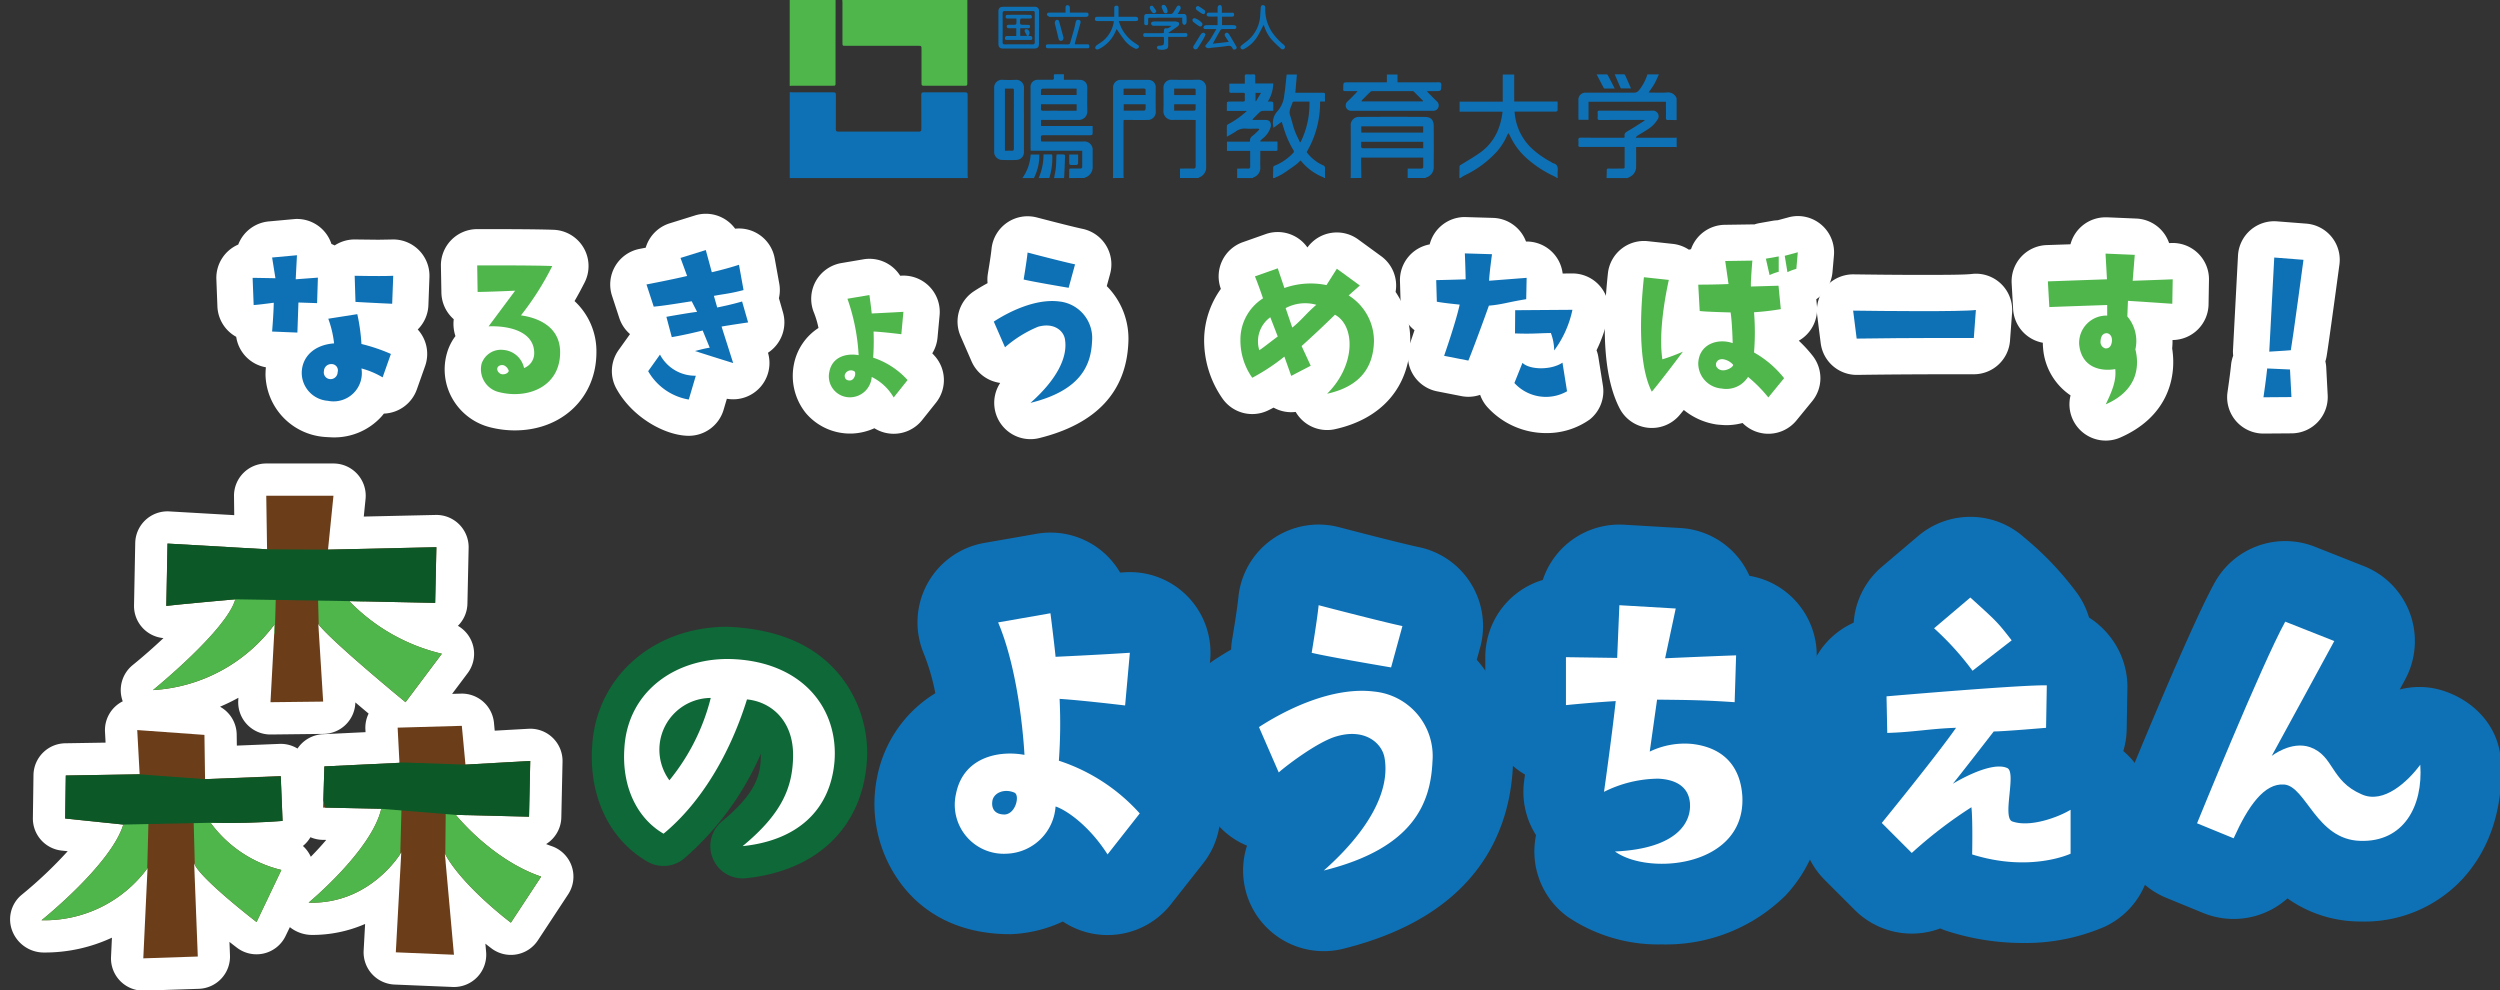
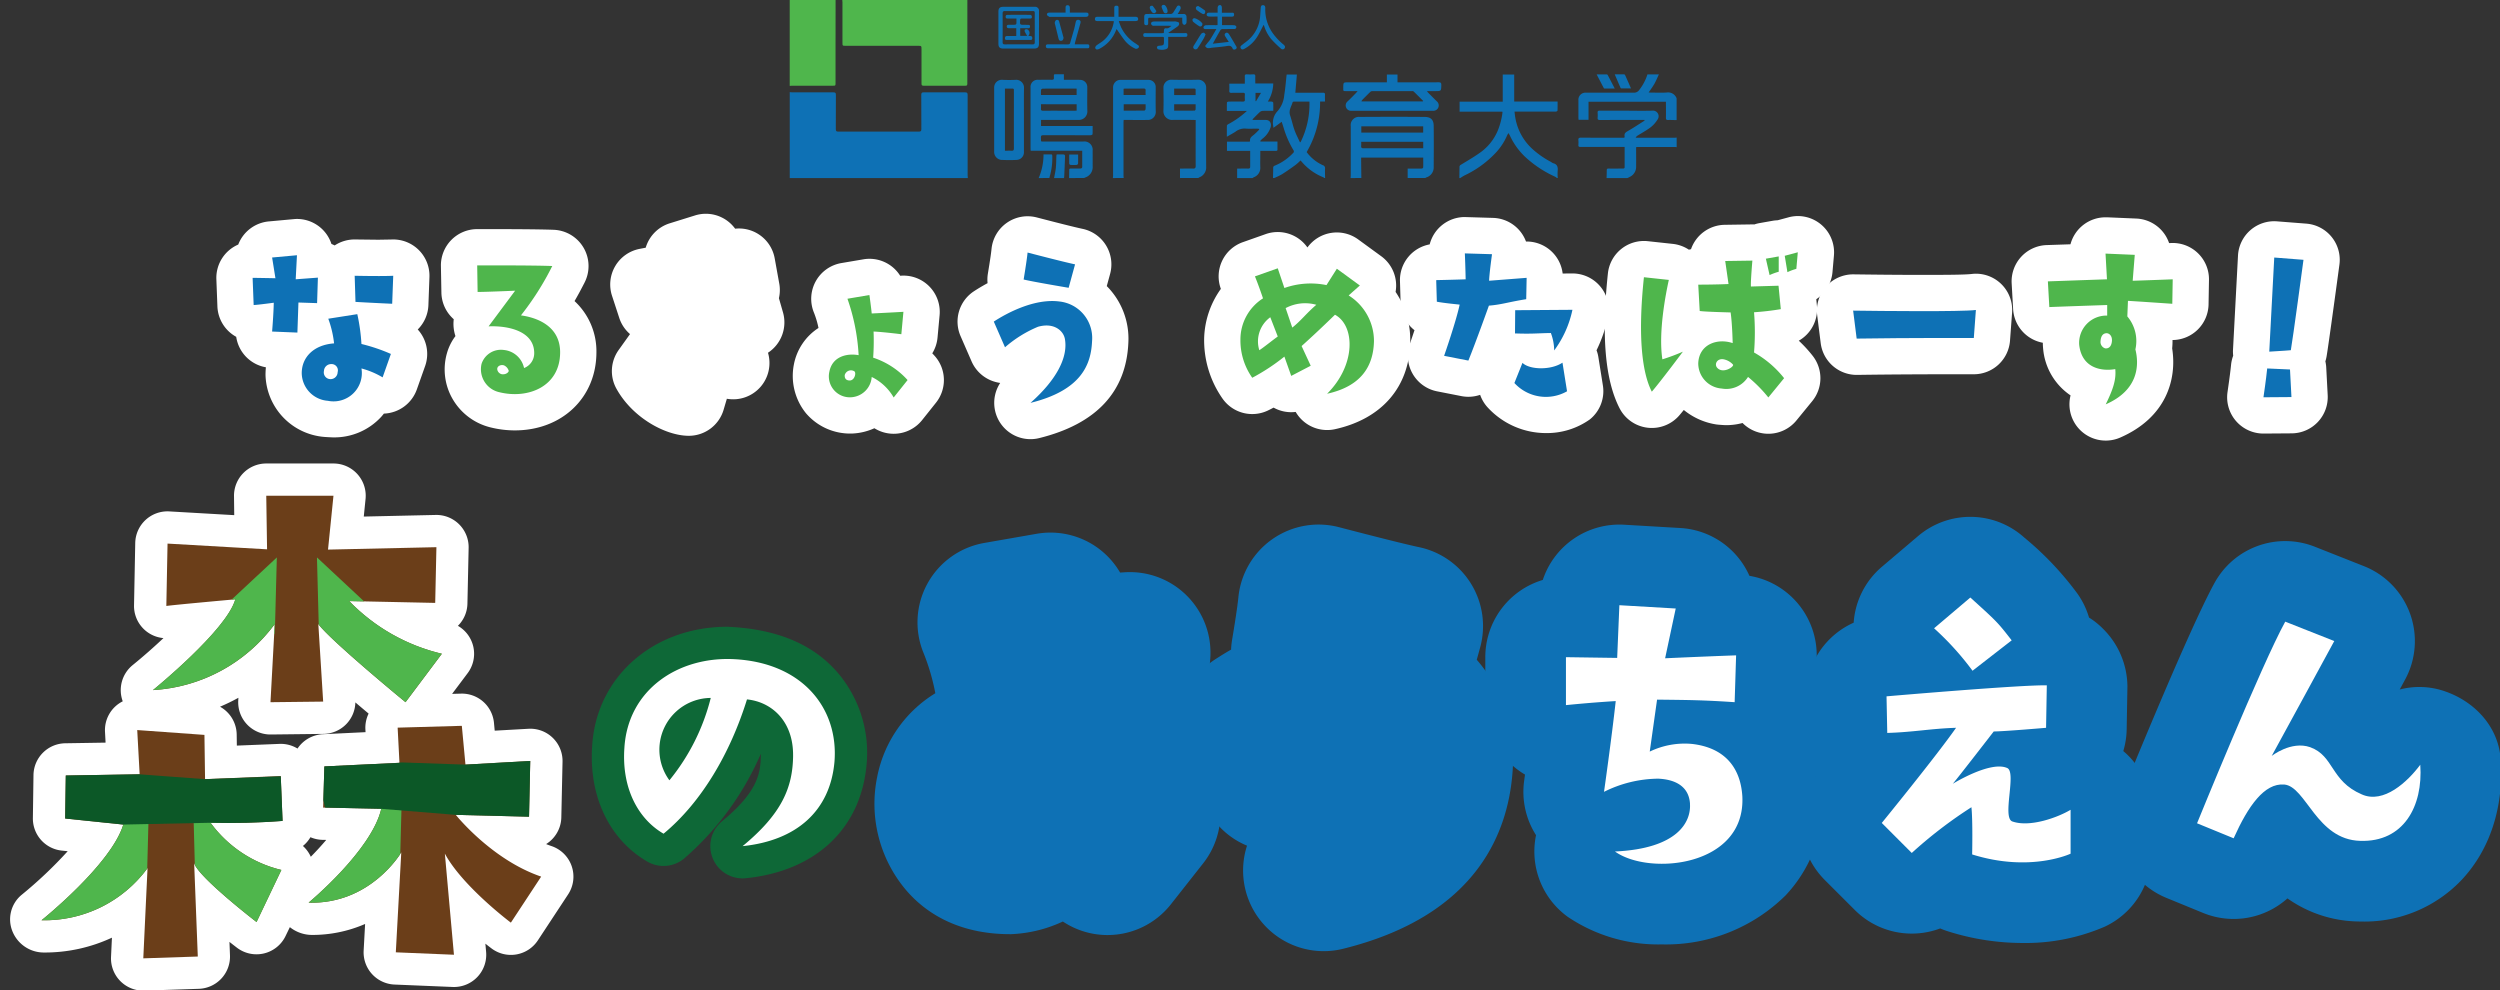
<svg xmlns="http://www.w3.org/2000/svg" id="グループ_231" data-name="グループ 231" width="310.065" height="122.808" viewBox="0 0 310.065 122.808">
  <rect x="0" y="0" width="310.065" height="122.808" fill="#333333" stroke="none" />
  <defs>
    <clipPath id="clip-path">
      <rect id="長方形_103" data-name="長方形 103" width="310.065" height="122.808" fill="none" />
    </clipPath>
    <clipPath id="clip-path-2">
      <path id="パス_1070" data-name="パス 1070" d="M33.3,62.4l.1,6.644-12.344-.711-.15,7.736c1.051-.149,8.562-.825,8.562-.825-1.052,3.83-10.215,11.265-10.215,11.265a20.211,20.211,0,0,0,15.1-8.186l-.526,9.687,6.534-.074-.6-9.613c1.577,2.1,10.815,9.687,10.815,9.687l4.507-6.008a23.513,23.513,0,0,1-11.491-6.533l10.664.224.151-6.909-13.444.3.676-6.685Z" transform="translate(-19.256 -62.405)" fill="none" />
    </clipPath>
    <clipPath id="clip-path-3">
      <path id="パス_1074" data-name="パス 1074" d="M17.4,97.389l-9.163.15-.075,5.333,7.21.75c-1.5,4.958-10.139,11.867-10.139,11.867a15.836,15.836,0,0,0,13.144-6.459l-.526,11.192,6.76-.225-.451-11.568c.6,1.8,7.736,7.287,7.736,7.287l3.08-6.46a15.294,15.294,0,0,1-8.789-5.857,87.529,87.529,0,0,0,8.938-.226L34.9,97.614l-9.389.376-.075-5.482-8.336-.6Z" transform="translate(-5.23 -91.906)" fill="none" />
    </clipPath>
    <clipPath id="clip-path-4">
      <path id="パス_1078" data-name="パス 1078" d="M49.888,91.6l.226,4.357L40.8,96.4l-.15,5.107c.451,0,7.21.151,7.21.151-1.2,5.182-9.012,11.642-9.012,11.642,7.735.225,11.491-6.233,11.491-6.233l-.676,12.392,7.21.3L55.746,107.22c2.177,4.055,8.187,8.562,8.187,8.562l3.756-5.708c-6.159-2.1-10.591-7.661-10.591-7.661l9.089.226.15-6.91-8.037.45-.45-4.806Z" transform="translate(-38.848 -91.373)" fill="none" />
    </clipPath>
  </defs>
  <g id="グループ_224" data-name="グループ 224" transform="translate(0 0)">
    <g id="グループ_223" data-name="グループ 223" clip-path="url(#clip-path)">
      <path id="パス_996" data-name="パス 996" d="M99.414,11.6c.1.009.2.024.306.025,1.705,0,3.412.008,5.117,0,.25,0,.3.082.3.31-.01,1.413,0,2.827-.01,4.24,0,.241.055.321.312.321q4.988-.013,9.977,0c.276,0,.323-.09.321-.338-.01-1.413,0-2.826-.01-4.239,0-.255.1-.3.317-.295q2.56.01,5.117,0c.254,0,.317.079.316.323q-.01,4.988,0,9.977c0,.111.016.222.024.332H99.414Z" transform="translate(-1.465 -0.171)" fill="#0e71b5" />
      <path id="パス_997" data-name="パス 997" d="M121.542,0q0,4.434-.006,8.867c0,.508,0,1.018,0,1.526,0,.176-.058.241-.239.24q-2.6-.007-5.2,0c-.232,0-.243-.112-.243-.288q.006-2.107,0-4.214c0-.451,0-.451-.464-.451H106.45c-.4,0-.4,0-.4-.411q0-2.481,0-4.964c0-.1-.015-.2-.022-.307h15.514" transform="translate(-1.563 0)" fill="#4fb64c" />
      <path id="パス_998" data-name="パス 998" d="M105.1,0q0,2.817-.006,5.633,0,2.325,0,4.65c0,.347,0,.348-.337.348q-2.52,0-5.039,0c-.1,0-.2.014-.307.021V0Z" transform="translate(-1.465 0)" fill="#4fb64c" />
      <path id="パス_999" data-name="パス 999" d="M134.508,22.22c.006-.327.016-.654.013-.981,0-.146.052-.2.2-.2.387.007.775,0,1.163,0,.163,0,.251-.061.252-.216,0-.652,0-1.305,0-1.987h-6.392c-.007-.121-.017-.213-.017-.305q0-3.773,0-7.547a.873.873,0,0,1,.939-.951c.569,0,1.138-.008,1.706,0,.186,0,.258-.046.254-.244-.008-.5-.058-.435.437-.44.257,0,.514,0,.8,0v.683h.827c.4,0,.792,0,1.188.01a.892.892,0,0,1,.886.9c0,1-.024,2,.01,3a1.052,1.052,0,0,1-1.09,1.069q-2.171,0-4.342,0h-.316v.751h6.4c0,.361.01.695-.011,1.027,0,.046-.149.119-.23.121-.706.009-1.413,0-2.119,0-1.249,0-2.5,0-3.748,0-.23,0-.318.052-.306.3.026.564-.067.479.481.48,1.594,0,3.188,0,4.782,0a1.03,1.03,0,0,1,1.154,1.135c0,.637.006,1.275,0,1.912a1.351,1.351,0,0,1-.993,1.436c-.009,0-.01.029-.015.044Zm.932-11.093h-2.559c-.55,0-1.1,0-1.65.008-.072,0-.2.086-.2.143a5.591,5.591,0,0,0-.01.644h4.421Zm-4.422,1.938a4.994,4.994,0,0,1,0,.518c-.026.231.062.291.288.289,1.3-.01,2.6,0,3.9,0,.075,0,.151-.01.24-.016v-.786Z" transform="translate(-1.912 -0.138)" fill="#0e71b5" />
      <path id="パス_1000" data-name="パス 1000" d="M170.009,22.3c.009-.11.025-.221.025-.332,0-2.033.007-4.065,0-6.1a1.018,1.018,0,0,1,1.136-1.148c2.679-.017,5.359-.022,8.038,0,.675.007,1.1.27,1.113,1.09.022,1.713.012,3.428,0,5.142a1.289,1.289,0,0,1-.97,1.286c-.015,0-.024.037-.035.057h-2.224V21.124c.6,0,1.138,0,1.678,0,.146,0,.248-.046.252-.187.012-.392,0-.784,0-1.176h-7.7c0,.115,0,.216,0,.317q.012,1.108.025,2.217Zm1.319-4.5a4.5,4.5,0,0,1,0,.493c-.03.249.064.318.313.317,2.37-.01,4.739-.006,7.11-.006h.271v-.8Zm7.689-1.918h-7.673v.778h7.673Z" transform="translate(-2.506 -0.217)" fill="#0e71b5" />
      <path id="パス_1001" data-name="パス 1001" d="M183.708,22.22c0-.447.015-.895.014-1.343a.3.3,0,0,1,.168-.3c.857-.525,1.734-1.026,2.541-1.62a6.345,6.345,0,0,0,2.031-2.6,8.86,8.86,0,0,0,.593-2.265.47.47,0,0,0-.018-.108h-5.3V12.746h5.35V9.379h1.422V12.73h5.381c0,.4.007.765-.01,1.13,0,.043-.13.113-.2.116-.344.012-.689.006-1.034.006h-4.1c.037.289.058.549.107.8a6.794,6.794,0,0,0,2.169,3.885,11.346,11.346,0,0,0,2.247,1.553,1.357,1.357,0,0,0,.263.158c.525.129.62.485.567.963a6.86,6.86,0,0,0,.009.877h-.1a1.364,1.364,0,0,0-.214-.159,13.76,13.76,0,0,1-3.315-2.1,8.6,8.6,0,0,1-2.265-2.921c-.055-.126-.132-.242-.221-.4-.079.143-.137.229-.175.321a7.413,7.413,0,0,1-1.4,2.128,12.749,12.749,0,0,1-3.808,2.778c-.208.1-.4.235-.6.355Z" transform="translate(-2.708 -0.138)" fill="#0e71b5" />
      <path id="パス_1002" data-name="パス 1002" d="M155.713,22.22V21.046c.506,0,.944-.006,1.382,0,.168,0,.236-.066.236-.226V18.849h-2.879V17.706h2.812c.036-.045.057-.06.055-.072-.065-.388.2-.568.458-.771a7.868,7.868,0,0,0,.681-.664l-.049-.086c-.089-.007-.177-.02-.266-.021-.474,0-.952.037-1.421-.012a1.878,1.878,0,0,0-1.251.418c-.32.2-.658.383-1.034.6,0-.5-.008-.941.008-1.384,0-.064.106-.143.181-.182a10.815,10.815,0,0,0,2.3-1.636H154.44c0-.376-.008-.717.01-1.057,0-.04.141-.1.217-.1.577-.009,1.155-.014,1.732,0,.217,0,.292-.064.274-.278a4.27,4.27,0,0,1,0-.594c.01-.174-.065-.222-.227-.22-.474.007-.948-.006-1.422.006-.206.006-.3-.044-.282-.27.019-.281,0-.564,0-.872h1.922c0-.313.011-.6,0-.89-.011-.206.064-.274.268-.262a5.973,5.973,0,0,0,.774,0c.215-.015.269.074.26.269-.012.275,0,.551,0,.859h2.225a4.355,4.355,0,0,1-.672,2.247,4.208,4.208,0,0,1,.505.007c.062.008.163.085.166.133.015.324.007.65.007,1.007-.457,0-.886-.011-1.313.007a.6.6,0,0,0-.355.147c-.313.288-.608.6-.908.9l.028.077h.654c.3,0,.6.009.905,0,.61-.02.791.467.652.929a2.882,2.882,0,0,1-1.022,1.411,2.84,2.84,0,0,0-.259.263c.009.026.017.052.025.078h2.111c0,.369,0,.687,0,1,0,.176-.126.153-.236.153h-1.893v.452c0,.517-.019,1.035,0,1.551a1.24,1.24,0,0,1-.828,1.282.913.913,0,0,0-.135.093Zm2.281-10.56v1.013l.064.019.611-1.032Z" transform="translate(-2.276 -0.138)" fill="#0e71b5" />
      <path id="パス_1003" data-name="パス 1003" d="M160.246,22.219c.009-.413.024-.825.024-1.237a.277.277,0,0,1,.2-.3,6.521,6.521,0,0,0,2.263-1.558.255.255,0,0,0,.051-.358,12.041,12.041,0,0,1-1.242-2.852c-.071-.225-.144-.448-.216-.671l-1.017.746a2.022,2.022,0,0,1-.039-.245,2.09,2.09,0,0,1,.539-1.821,3.434,3.434,0,0,0,.836-2.026c.14-.823.2-1.66.295-2.517h1.27c-.064.742-.127,1.485-.193,2.255h.262c1.051,0,2.1,0,3.154,0,.2,0,.276.058.263.263-.016.266,0,.534,0,.836h-.609A12.071,12.071,0,0,1,164.421,19a5.145,5.145,0,0,0,2.009,1.629.366.366,0,0,1,.272.4c-.019.4,0,.791.009,1.187h-.1a.683.683,0,0,0-.131-.092,6.87,6.87,0,0,1-2.449-1.675c-.132-.137-.253-.286-.365-.412a7.708,7.708,0,0,1-.615.552c-.551.4-1.106.791-1.68,1.156a9.019,9.019,0,0,1-.966.471Zm3.337-4.435.084-.019a10.561,10.561,0,0,0,1.1-5.026c-.669,0-1.3,0-1.938,0-.05,0-.136.037-.147.074-.153.533-.523,1.016-.314,1.631s.331,1.234.546,1.833c.184.515.445,1,.672,1.5" transform="translate(-2.362 -0.138)" fill="#0e71b5" />
      <path id="パス_1004" data-name="パス 1004" d="M202.184,22.287c.009-.317.025-.635.023-.953,0-.166.054-.227.225-.224.586.008,1.172,0,1.759,0,.137,0,.235-.018.235-.19,0-.818,0-1.636,0-2.49h-.264c-1.732,0-3.464-.006-5.2,0-.2,0-.289-.048-.273-.259a3.426,3.426,0,0,0,0-.568c-.023-.243.054-.326.311-.324,1.7.011,3.4.006,5.093.006h.3a.562.562,0,0,0,.03-.18c-.07-.355.134-.495.414-.655.68-.388,1.333-.826,2-1.244.025-.016.037-.049.092-.124h-.342c-1.74,0-3.481,0-5.222.006-.23,0-.308-.062-.29-.29a4.067,4.067,0,0,0,0-.62c-.015-.2.072-.249.256-.247.931.006,1.862,0,2.792,0,1.241,0,2.483.034,3.722,0a.7.7,0,0,1,.636,1.138,3.643,3.643,0,0,1-1.151,1.15c-.443.3-.914.563-1.368.847-.056.034-.088.107-.175.22h4.859c.077,0,.155-.01.232-.015V18.46a1.585,1.585,0,0,0-.2-.025q-2.335,0-4.67,0a1.139,1.139,0,0,0-.159.026c0,.8.013,1.593,0,2.383a1.364,1.364,0,0,1-.677,1.242c-.126.073-.259.134-.389.2h-2.585" transform="translate(-2.928 -0.205)" fill="#0e71b5" />
      <path id="パス_1005" data-name="パス 1005" d="M148.511,22.229V21.055h.36c.414,0,.828-.013,1.24,0,.254.011.346-.06.344-.329-.011-1.809,0-3.619,0-5.428v-.264c-.1,0-.2-.014-.285-.014-.844,0-1.69-.016-2.533,0a1.078,1.078,0,0,1-1.181-1.167c.029-.938.016-1.878,0-2.817a.969.969,0,0,1,.99-1q1.679.04,3.359,0a.971.971,0,0,1,.95.959q-.028,4.91,0,9.821a1.311,1.311,0,0,1-.877,1.337.372.372,0,0,0-.086.069Zm1.939-10.29c0-.209-.008-.4,0-.6.008-.162-.063-.206-.214-.2-.575,0-1.152,0-1.727,0h-.724v.8Zm-2.664,1.935c.853,0,1.693,0,2.531-.006.044,0,.122-.091.125-.144.015-.211.006-.424.006-.641h-2.662Z" transform="translate(-2.159 -0.148)" fill="#0e71b5" />
      <path id="パス_1006" data-name="パス 1006" d="M140.092,22.229c.009-.11.025-.221.025-.331q0-5.414,0-10.826a.963.963,0,0,1,.47-.906.9.9,0,0,1,.436-.11c1.171-.008,2.343-.007,3.513,0a.882.882,0,0,1,.866.869c0,1.017-.02,2.034.008,3.049a.987.987,0,0,1-1.058,1.05c-.878.017-1.757,0-2.636,0h-.288c-.007.106-.017.182-.017.257q0,3.359,0,6.718a1.977,1.977,0,0,0,.025.229Zm1.328-10.3h2.731c0-.192-.012-.365,0-.534.017-.2-.05-.269-.258-.266-.756.011-1.511,0-2.267.006a1.785,1.785,0,0,0-.209.024Zm2.73,1.148h-2.716v.794c.869,0,1.712,0,2.557-.007.053,0,.146-.105.153-.168.02-.2.007-.394.007-.619" transform="translate(-2.065 -0.148)" fill="#0e71b5" />
      <path id="パス_1007" data-name="パス 1007" d="M210.872,15.031c-.353,0-.705-.023-1.057-.011-.2.007-.271-.054-.267-.26.013-.568,0-1.137,0-1.705v-.3h-9.6V15h-1.234c-.008-.1-.021-.19-.021-.282q0-1.073,0-2.145a.877.877,0,0,1,.949-.942c1.955,0,3.91,0,5.865,0a.771.771,0,0,0,.7-.3,6.056,6.056,0,0,0,1.048-1.968h1.421c-.2.423-.358.815-.565,1.179s-.457.694-.707,1.066c.108,0,.2.014.287.014.646,0,1.295.033,1.938-.008a1.129,1.129,0,0,1,1.243.717Z" transform="translate(-2.929 -0.138)" fill="#0e71b5" />
-       <path id="パス_1008" data-name="パス 1008" d="M128.7,22.368a5.55,5.55,0,0,0,1.025-2.911h1.079a6.133,6.133,0,0,1-.642,2.839.245.245,0,0,0-.013.073Z" transform="translate(-1.897 -0.287)" fill="#0e71b5" />
      <path id="パス_1009" data-name="パス 1009" d="M130.749,22.368a7.25,7.25,0,0,0,.6-2.931c.315,0,.623,0,.93,0,.154,0,.156.092.159.2a8.042,8.042,0,0,1-.339,2.606.5.5,0,0,0-.008.122Z" transform="translate(-1.927 -0.286)" fill="#0e71b5" />
      <path id="パス_1010" data-name="パス 1010" d="M132.691,22.368c.074-.417.174-.832.216-1.252.049-.5.047-1.007.07-1.51a1.2,1.2,0,0,1,.036-.168c.3,0,.6-.008.9.008a.214.214,0,0,1,.137.159c-.024.794-.059,1.588-.094,2.382-.006.127-.018.255-.027.382Z" transform="translate(-1.956 -0.286)" fill="#0e71b5" />
      <path id="パス_1011" data-name="パス 1011" d="M170.874,11.438H169.43c-.336,0-.344-.009-.338-.35,0-.042,0-.086,0-.129.013-.609.013-.609.613-.609H174.5V9.378h1.318v.975h.439c1.551,0,3.1,0,4.651-.008.25,0,.349.052.344.326-.013.767,0,.767-.776.767h-1.017c.115.132.177.212.248.282q.489.494.984.983a.664.664,0,0,1-.485,1.174q-5.04,0-10.079,0a.663.663,0,0,1-.493-1.17c.34-.314.659-.652.985-.981.071-.072.134-.152.256-.291m8.09,1.277.034-.062c-.393-.392-.784-.786-1.183-1.173a.31.31,0,0,0-.193-.04q-2.455,0-4.912,0a.4.4,0,0,0-.253.086c-.354.339-.7.69-1.039,1.038a.579.579,0,0,0-.07.15Z" transform="translate(-2.492 -0.138)" fill="#0e71b5" />
      <path id="パス_1012" data-name="パス 1012" d="M128.84,15.04c0,1.327,0,2.654,0,3.981a.946.946,0,0,1-.954.962c-.575.027-1.155.026-1.731,0a.988.988,0,0,1-1.007-1.04c0-2.638,0-5.274,0-7.911a.949.949,0,0,1,.974-.988,15.817,15.817,0,0,0,1.782,0,.977.977,0,0,1,.944.942c-.021,1.353-.008,2.706-.008,4.058m-2.356-3.9v7.7c.281,0,.54-.016.8,0s.313-.075.312-.319c-.009-2.256,0-4.513,0-6.77,0-.138-.007-.276,0-.413.01-.158-.053-.214-.21-.21-.292.009-.584,0-.9,0" transform="translate(-1.845 -0.148)" fill="#0e71b5" />
      <path id="パス_1013" data-name="パス 1013" d="M130.71,3.42q0,1.006,0,2.014c0,.434-.172.6-.6.6h-3.848c-.4,0-.58-.172-.58-.576q0-2,0-4c0-.432.176-.6.61-.6h3.874a.491.491,0,0,1,.551.55c0,.671,0,1.343,0,2.015m-.527.006c0-.6-.006-1.206,0-1.809,0-.18-.055-.237-.235-.236q-1.732.01-3.464,0c-.213,0-.289.074-.288.287q.01,1.782,0,3.567c0,.218.078.281.288.28q1.707-.012,3.412,0c.211,0,.293-.06.289-.279-.012-.6,0-1.206,0-1.809" transform="translate(-1.852 -0.013)" fill="#0e71b5" />
      <path id="パス_1014" data-name="パス 1014" d="M153.241,3.116V2.062c-.356,0-.7.007-1.04,0a.394.394,0,0,1-.268-.106.236.236,0,0,1,.2-.372c.361,0,.72,0,1.119,0,0-.216-.01-.411,0-.6a.439.439,0,0,1,.1-.277.312.312,0,0,1,.274-.056.31.31,0,0,1,.142.228c.02.222.006.446.006.707h1.2c.158,0,.315-.024.317.222s-.126.268-.312.266c-.387,0-.774,0-1.182,0V3.128c.514,0,1.021-.008,1.525.008a.353.353,0,0,1,.244.168.281.281,0,0,1-.067.244.352.352,0,0,1-.233.061c-.474,0-.948,0-1.422.007a.309.309,0,0,0-.229.1c-.318.544-.622,1.1-.968,1.714l1.988-.225c-.167-.259-.293-.45-.414-.643-.095-.152-.169-.31.021-.446s.341.011.426.144c.31.49.6.994.891,1.5a.229.229,0,0,1-.082.354c-.133.06-.3.088-.373-.1-.134-.318-.352-.356-.678-.3-.647.106-1.3.15-1.958.222a1.6,1.6,0,0,1-.451.046.5.5,0,0,1-.3-.24c-.027-.049.106-.188.176-.279.148-.194.32-.371.449-.576.25-.393.477-.8.754-1.271h-1.354c-.169,0-.281-.095-.239-.253a.354.354,0,0,1,.242-.22c.431-.024.862-.011,1.293-.012.059,0,.117-.006.2-.011" transform="translate(-2.233 -0.009)" fill="#0e71b5" />
      <path id="パス_1015" data-name="パス 1015" d="M140.519,3.6c-.035.086-.075.192-.123.294a4.364,4.364,0,0,1-2.011,2.172.636.636,0,0,1-.345.081.276.276,0,0,1-.176-.209.452.452,0,0,1,.16-.292c.248-.191.525-.347.775-.537a3.768,3.768,0,0,0,1.322-2.131c.027-.1.04-.2.066-.33-.1-.009-.193-.023-.282-.023q-.853,0-1.705,0c-.2,0-.377-.014-.367-.275.009-.234.171-.257.362-.256.663.006,1.326,0,2.036,0,0-.376,0-.743,0-1.108,0-.208.1-.27.288-.268s.243.094.241.26c0,.36,0,.72,0,1.115h.534c.516,0,1.034,0,1.551,0,.2,0,.353.067.349.281s-.174.247-.351.247h-2.052a8.077,8.077,0,0,0,.3.8,4.846,4.846,0,0,0,1.793,1.989c.095.057.177.135.274.188a.212.212,0,0,1,.057.36.394.394,0,0,1-.345.1,3.531,3.531,0,0,1-1.4-1.1c-.33-.433-.63-.888-.955-1.35" transform="translate(-2.032 -0.011)" fill="#0e71b5" />
      <path id="パス_1016" data-name="パス 1016" d="M147.01,4.617V5.5c0,.524-.035.6-.534.7a1.893,1.893,0,0,1-.726-.045c-.068-.014-.146-.186-.139-.28.006-.061.153-.151.242-.159.629-.056.632-.05.628-.674,0-.484.06-.424-.425-.427-.585,0-1.171,0-1.757,0-.171,0-.393.048-.384-.24.009-.265.219-.221.38-.222.646,0,1.292,0,1.938,0,.067,0,.135-.009.233-.016.007-.113.016-.221.018-.329,0-.18.093-.289.271-.258.275.048.429-.129.669-.3-.147-.007-.229-.015-.31-.015-.629,0-1.257-.009-1.886,0a.3.3,0,0,1-.341-.27c-.014-.158.138-.237.3-.251.077-.007.155-.01.232-.01h2.3a.863.863,0,0,1,.232,0c.138.04.347.067.388.162.088.2-.044.372-.217.493-.356.248-.714.492-1.122.771.134.008.221.018.307.018.56,0,1.119,0,1.679,0,.167,0,.4-.059.4.226s-.218.236-.393.237c-.645,0-1.291,0-1.98,0" transform="translate(-2.121 -0.04)" fill="#0e71b5" />
      <path id="パス_1017" data-name="パス 1017" d="M159.019,3.1c-.275.516-.512,1.045-.826,1.525a4.221,4.221,0,0,1-1.546,1.434c-.151.081-.328.156-.452-.051s.02-.324.164-.437c.313-.249.649-.477.935-.754A4.337,4.337,0,0,0,158.6,1.929c.023-.306.039-.614.062-.92.013-.18.052-.359.279-.359s.3.175.287.373a5.053,5.053,0,0,0,1.038,3.25,7.371,7.371,0,0,0,1.246,1.283c.159.146.214.277.115.435a.282.282,0,0,1-.448.056,13.885,13.885,0,0,1-1.224-1.2,4.778,4.778,0,0,1-.872-1.64.38.38,0,0,0-.064-.107" transform="translate(-2.301 -0.01)" fill="#0e71b5" />
      <path id="パス_1018" data-name="パス 1018" d="M135.245,5.533c.524,0,1.03.011,1.535,0,.215-.007.27.079.265.27,0,.162-.065.224-.234.224q-2.428-.009-4.857,0c-.186,0-.3-.063-.3-.264s.13-.227.3-.226c.81,0,1.619,0,2.429.006.146,0,.24-.026.285-.183.164-.582.342-1.159.5-1.741.079-.287.126-.582.2-.872a.286.286,0,0,1,.4-.233c.213.066.224.226.171.412q-.338,1.2-.671,2.408a1.7,1.7,0,0,0-.026.206" transform="translate(-1.941 -0.037)" fill="#0e71b5" />
      <path id="パス_1019" data-name="パス 1019" d="M148.191,1.743c.276,0,.49,0,.7,0a.344.344,0,0,1,.389.373,3.946,3.946,0,0,1-.009.748.372.372,0,0,1-.262.234c-.072.009-.22-.133-.237-.227a3.881,3.881,0,0,1-.011-.67h-.526l-3.359.006c-.349,0-.349,0-.351.341,0,.1,0,.207,0,.31.008.161-.044.274-.224.277s-.268-.082-.263-.269c.006-.249,0-.5,0-.749,0-.284.079-.371.368-.373.68-.006,1.36,0,2.04,0,.276,0,.551-.011.827,0a.4.4,0,0,0,.381-.208c.138-.225.284-.444.413-.674a.26.26,0,0,1,.411-.1.382.382,0,0,1,.069.35,4.531,4.531,0,0,1-.363.632" transform="translate(-2.123 -0.01)" fill="#0e71b5" />
      <path id="パス_1020" data-name="パス 1020" d="M134.1,1.576c0-.221.009-.417,0-.611s.063-.311.249-.313.283.129.282.321,0,.376,0,.6h1.946c.176,0,.365-.021.37.236s-.177.294-.384.293c-.689,0-1.377,0-2.066,0h-2.221c-.069,0-.154.024-.2-.008-.111-.07-.274-.159-.289-.258-.025-.17.123-.261.3-.261H134.1" transform="translate(-1.942 -0.01)" fill="#0e71b5" />
      <path id="パス_1021" data-name="パス 1021" d="M203.235,11.12c-.481,0-.881,0-1.28,0-.032,0-.074-.043-.092-.077-.289-.549-.573-1.1-.876-1.679.419,0,.843,0,1.268,0a.167.167,0,0,1,.11.087c.281.532.557,1.067.869,1.669" transform="translate(-2.962 -0.138)" fill="#0e71b5" />
      <path id="パス_1022" data-name="パス 1022" d="M203.266,9.361c.385,0,.767,0,1.15,0a.168.168,0,0,1,.127.072c.24.532.474,1.067.739,1.67-.468,0-.839,0-1.21,0-.032,0-.075-.044-.09-.078-.236-.543-.469-1.088-.716-1.663" transform="translate(-2.996 -0.138)" fill="#0e71b5" />
      <path id="パス_1023" data-name="パス 1023" d="M133.864,4.721c-.034.2-.066.357-.3.378s-.291-.148-.335-.331c-.134-.563-.273-1.123-.409-1.685a.62.62,0,0,1-.042-.276c.03-.106.095-.25.18-.282a.251.251,0,0,1,.362.178c.179.673.364,1.345.546,2.017" transform="translate(-1.957 -0.037)" fill="#0e71b5" />
      <path id="パス_1024" data-name="パス 1024" d="M135.7,19.454c0,.394.006.763-.009,1.131a.232.232,0,0,1-.162.156,5.944,5.944,0,0,1-.772,0,.216.216,0,0,1-.156-.142c-.014-.375-.006-.752-.006-1.146Z" transform="translate(-1.984 -0.287)" fill="#0e71b5" />
      <path id="パス_1025" data-name="パス 1025" d="M151.741,4.326c-.1.212-.17.4-.269.562-.23.388-.463.774-.716,1.148a.3.3,0,0,1-.452.079c-.151-.124-.106-.278-.006-.435.3-.466.573-.946.88-1.406a.465.465,0,0,1,.333-.158c.069,0,.145.127.231.211" transform="translate(-2.214 -0.061)" fill="#0e71b5" />
      <path id="パス_1026" data-name="パス 1026" d="M151.341,3.017c0,.248-.22.38-.408.259a6.771,6.771,0,0,1-.739-.542.358.358,0,0,1-.072-.317.3.3,0,0,1,.264-.123,1.93,1.93,0,0,1,.935.626c.025.023.017.081.02.1" transform="translate(-2.212 -0.034)" fill="#0e71b5" />
      <path id="パス_1027" data-name="パス 1027" d="M151.7,1.443c0,.282-.166.391-.377.268a5.16,5.16,0,0,1-.714-.492A.337.337,0,0,1,150.558.9c.04-.078.227-.168.284-.137a8.347,8.347,0,0,1,.818.55c.037.027.034.11.038.129" transform="translate(-2.219 -0.011)" fill="#0e71b5" />
      <path id="パス_1028" data-name="パス 1028" d="M146.485.618c.017,0,.034,0,.051,0,.257.039.541.742.384.953a.278.278,0,0,1-.421-.027,4.128,4.128,0,0,1-.257-.609.233.233,0,0,1,.242-.322" transform="translate(-2.155 -0.009)" fill="#0e71b5" />
      <path id="パス_1029" data-name="パス 1029" d="M145.559,1.4c-.09.113-.137.231-.2.239a.405.405,0,0,1-.313-.079,1.744,1.744,0,0,1-.3-.5.305.305,0,0,1,.06-.282c.069-.054.257-.072.3-.024a6.842,6.842,0,0,1,.452.641" transform="translate(-2.133 -0.011)" fill="#0e71b5" />
      <path id="パス_1030" data-name="パス 1030" d="M127.909,4.491V3.527c-.3,0-.589,0-.879,0-.164,0-.3-.03-.3-.225s.156-.2.3-.2c.241,0,.484.007.724-.008.06,0,.162-.079.167-.128.02-.2.008-.408.008-.639h-1.065c-.15,0-.273-.015-.273-.217s.106-.241.262-.241q1.357-.006,2.714,0c.162,0,.278.06.277.26s-.141.2-.283.2c-.327,0-.654,0-.982,0-.127,0-.179.04-.189.176-.043.6-.047.6.543.6.146,0,.293.008.439.01.13,0,.245.021.244.191s-.084.23-.245.223-.327,0-.491,0H128.4v.944h.864a5.373,5.373,0,0,1-.3-.514c-.033-.071-.026-.225.019-.252a.355.355,0,0,1,.3-.036.5.5,0,0,1,.116.808l.263.015c.175.009.229.112.233.274,0,.179-.092.214-.244.213q-1.448,0-2.9,0c-.153,0-.249-.03-.245-.211s.076-.276.259-.276h1.139" transform="translate(-1.865 -0.028)" fill="#0e71b5" />
      <path id="パス_1031" data-name="パス 1031" d="M37.3,27.63a4.5,4.5,0,0,1,4.277,3.1q.2.082.4.184a4.5,4.5,0,0,1,2.576-.74l2.835.033,1.589-.027a4.5,4.5,0,0,1,4.754,4.659l-.128,3.472A4.5,4.5,0,0,1,52.28,41.34a4.5,4.5,0,0,1,.915,4.533l-1.029,2.907a4.508,4.508,0,0,1-4.083,2.992q-.168.215-.35.418a7.9,7.9,0,0,1-5.97,2.531c-.16,0-.949-.043-1.108-.06A7.926,7.926,0,0,1,33.4,46.981a9.442,9.442,0,0,1,.047-.953,4.5,4.5,0,0,1-3.681-3.778,4.5,4.5,0,0,1-2.333-3.774l-.129-3.37a4.5,4.5,0,0,1,2.713-4.3,4.5,4.5,0,0,1,3.791-2.87l3.086-.283Q37.1,27.63,37.3,27.63Z" transform="translate(-0.469 -0.474)" fill="#fff" />
      <path id="パス_1032" data-name="パス 1032" d="M34.424,38.02s-2.084.283-2.495.283l-.129-3.37s1.852.026,2.83.051l-.412-2.572L37.3,32.13l-.155,2.983,2.752-.206-.1,3.163-2.314-.077-.129,3.729-3.137-.128s.18-2.135.206-3.575m13.5,9.258A10.3,10.3,0,0,0,45.3,46.171a3.508,3.508,0,0,1-4.167,4.013,3.493,3.493,0,0,1-3.241-3.421c0-2.006,1.517-3.523,4.012-3.7a13,13,0,0,0-.72-3.06l3.6-.566a23.334,23.334,0,0,1,.514,3.7,21.934,21.934,0,0,1,3.651,1.235Zm-6.4-1.646a.888.888,0,0,0-.875.849.834.834,0,0,0,.489.952.878.878,0,0,0,1.209-.8.781.781,0,0,0-.823-1m7.587-7.483s-2.289-.1-4.552-.232l-.1-3.241s3.42.078,4.782,0Z" transform="translate(-0.469 -0.474)" fill="#0e71b5" />
      <path id="パス_1033" data-name="パス 1033" d="M64.732,53.872a12.4,12.4,0,0,1-2.92-.351,7.482,7.482,0,0,1-4.8-3.559,7.31,7.31,0,0,1-.7-5.643,6.373,6.373,0,0,1,1.06-2.142,4.819,4.819,0,0,1-.211-2.094,4.489,4.489,0,0,1-1.531-3.312L55.57,33.48a4.5,4.5,0,0,1,4.482-4.57l1.854,0c2.233,0,5.877.013,7.651.083a4.5,4.5,0,0,1,3.832,6.541c-.453.887-.855,1.632-1.245,2.3a8.479,8.479,0,0,1,2.713,6.349C74.855,49.8,70.6,53.872,64.732,53.872Z" transform="translate(-0.885 -0.492)" fill="#fff" />
      <path id="パス_1034" data-name="パス 1034" d="M70.355,44.185c0,4.269-3.985,5.812-7.483,4.964a2.918,2.918,0,0,1-2.263-3.523A2.526,2.526,0,0,1,63.386,43.9a2.837,2.837,0,0,1,2.495,2.238,1.958,1.958,0,0,0,1.26-1.852c0-2.752-3.266-3.42-5.658-3.317l3.292-4.423s-3.5.155-4.654.155l-.051-3.292s6.712-.026,9.31.077a34.962,34.962,0,0,1-3.884,6.12c1.105.154,4.86.848,4.86,4.578m-6.378,2.289a1.085,1.085,0,0,0-.591-.669c-.437-.128-.9.129-.823.541a.723.723,0,0,0,.591.566c.566.051.848-.309.823-.437" transform="translate(-0.885 -0.492)" fill="#4fb64c" />
      <path id="パス_1035" data-name="パス 1035" d="M88.739,26.977a4.5,4.5,0,0,1,3.638,1.851A4.5,4.5,0,0,1,97.282,32.5l.567,3.138a4.486,4.486,0,0,1-.043,1.81l.505,1.759a4.5,4.5,0,0,1-1.861,5.007,4.5,4.5,0,0,1-5.1,5.706l-.405,1.37a4.5,4.5,0,0,1-4.315,3.224c-2.825,0-6.956-2.186-8.979-5.844a4.5,4.5,0,0,1,.273-4.79L79.338,41.9a4.489,4.489,0,0,1-1.332-2l-.9-2.752a4.5,4.5,0,0,1,3.429-5.818l.75-.146a4.5,4.5,0,0,1,2.977-3.023l3.137-.977A4.5,4.5,0,0,1,88.739,26.977Z" transform="translate(-1.2 -0.464)" fill="#fff" />
-       <path id="パス_1036" data-name="パス 1036" d="M85.6,32.454l3.137-.977.746,2.752s1.723-.386,3.369-.926l.567,3.138c-1.774.463-2.341.463-3.678.72l.411,1.439s1.723-.334,3.087-.746l.746,2.6s-2.135.308-3.292.514l1.44,4.525S89.793,44.772,87.4,44c0,0,1.337-.361,1.826-.412l-.875-2.134s-2.006.514-3.832.823l-.669-2.52s2.573-.463,3.807-.617l-.669-1.312c-2.777.437-3.626.567-4.707.669l-.9-2.752s3.215-.617,5.041-1.054Zm1.9,14.607-.874,2.957A7.177,7.177,0,0,1,81.589,46.5l1.466-2.057A4.927,4.927,0,0,0,87.5,47.062" transform="translate(-1.2 -0.464)" fill="#0e71b5" />
      <path id="パス_1037" data-name="パス 1037" d="M112.376,54.346q-.122,0-.246-.007a4.5,4.5,0,0,1-2.144-.68,7.427,7.427,0,0,1-2.611.651A7.2,7.2,0,0,1,101.5,51.8a7.354,7.354,0,0,1-1.5-6.046,6.94,6.94,0,0,1,3.052-4.531,11.191,11.191,0,0,0-.554-1.878,4.5,4.5,0,0,1,3.4-6.173l2.725-.462a4.494,4.494,0,0,1,4.56,2.035l.15-.008a4.5,4.5,0,0,1,4.74,4.907l-.257,2.777a4.5,4.5,0,0,1-.652,1.949q.143.149.281.3a4.5,4.5,0,0,1,.179,5.823l-1.723,2.161A4.5,4.5,0,0,1,112.376,54.346Z" transform="translate(-1.538 -0.547)" fill="#fff" />
      <path id="パス_1038" data-name="パス 1038" d="M114.1,47.685l-1.723,2.161a6.367,6.367,0,0,0-2.725-2.546,2.713,2.713,0,0,1-2.572,2.52,2.6,2.6,0,0,1-2.675-3.189c.385-1.928,2.263-2.289,3.626-2.032a25.162,25.162,0,0,0-1.388-7l2.725-.462s.233,1.671.284,2.289c0,0,2.16-.1,3.934-.206L113.328,42s-2.263-.284-3.445-.334a29.087,29.087,0,0,1-.051,3.24,9.915,9.915,0,0,1,4.268,2.777m-6.635-1.105a.8.8,0,0,0-1.158.489c-.026.334.1.694.669.668.591-.051.8-1.029.489-1.157" transform="translate(-1.538 -0.547)" fill="#4fb64c" />
      <path id="パス_1039" data-name="パス 1039" d="M129.654,54.937a4.5,4.5,0,0,1-3.759-6.974q-.178-.025-.354-.064a4.517,4.517,0,0,1-3.174-2.557l-1.389-3.188a4.5,4.5,0,0,1,1.667-5.566c.457-.3,1.027-.646,1.684-1a4.5,4.5,0,0,1,.041-1.2c0-.021.354-2.083.448-3.036a4.5,4.5,0,0,1,5.618-3.914c.011,0,4.262,1.118,5.673,1.414a4.5,4.5,0,0,1,3.416,5.594l-.413,1.506a9.24,9.24,0,0,1,2.677,7.036c-.268,6.082-3.986,10.064-11.05,11.815A4.5,4.5,0,0,1,129.654,54.937Z" transform="translate(-1.844 -0.469)" fill="#fff" />
      <path id="パス_1040" data-name="パス 1040" d="M126.492,43.543,125.1,40.355c1.774-1.158,5.118-2.88,8.126-2.495a4.555,4.555,0,0,1,4.063,4.912c-.128,2.907-1.311,6.1-7.638,7.664,3.138-2.778,4.681-5.581,4.269-7.921-.18-1.029-1.363-2.083-3.343-1.517a15.006,15.006,0,0,0-4.089,2.546m7.895-7.381s-4.578-.771-5.581-1.029c0,0,.385-2.289.489-3.343,0,0,4.423,1.158,5.889,1.465Z" transform="translate(-1.844 -0.469)" fill="#0e71b5" />
      <path id="パス_1041" data-name="パス 1041" d="M166.9,53.833A4.5,4.5,0,0,1,163,51.587a4.5,4.5,0,0,1-2.742-.534c-.245.133-.489.257-.73.371a4.5,4.5,0,0,1-5.578-1.456,12.6,12.6,0,0,1-2.3-7.606,11.031,11.031,0,0,1,2.069-6.036,4.5,4.5,0,0,1,2.721-5.791l2.829-1a4.5,4.5,0,0,1,5.175,1.639h.024a4.5,4.5,0,0,1,6.285-.981l2.854,2.082A4.5,4.5,0,0,1,175.39,36.7a10.632,10.632,0,0,1,1.815,6.29c-.131,5.531-3.537,9.465-9.343,10.742A4.5,4.5,0,0,1,166.9,53.833Z" transform="translate(-2.301 -0.498)" fill="#fff" />
      <path id="パス_1042" data-name="パス 1042" d="M172.708,42.827c-.077,3.24-1.722,5.606-5.812,6.506,3.575-3.549,3.5-8.435.977-9.8-1.723,1.672-2.906,2.777-4.14,3.884l1.131,2.442-2.417,1.26-.849-2.392a25.26,25.26,0,0,1-3.985,2.624,8.025,8.025,0,0,1-1.466-4.758,6.044,6.044,0,0,1,2.8-5.092s-.489-1.466-1-2.726l2.829-1,.823,2.443a9.76,9.76,0,0,1,5.221-.361l1.286-2.031,2.854,2.082s-1.054.926-1.388,1.235a6.67,6.67,0,0,1,3.137,5.684m-11.932-.592-.926-2.391a3.7,3.7,0,0,0-1.363,4.089c.463-.283,1.569-1.183,2.289-1.7m4.783-3.934a5.143,5.143,0,0,0-3.806.412l.823,2.417c1.105-.874,1.723-1.749,2.983-2.829" transform="translate(-2.301 -0.498)" fill="#4fb64c" />
      <path id="パス_1043" data-name="パス 1043" d="M184.341,27.395l.138,0,3.37.1a4.5,4.5,0,0,1,4.08,2.93,4.5,4.5,0,0,1,4.546,3.969l1.182-.009a4.5,4.5,0,0,1,4.409,5.548,17.75,17.75,0,0,1-1.389,3.983,4.007,4.007,0,0,1,.223.818l.566,3.549a4.5,4.5,0,0,1-1.611,4.2,9.192,9.192,0,0,1-5.467,1.7,9.825,9.825,0,0,1-7.154-3.117,4.5,4.5,0,0,1-.993-1.627,4.488,4.488,0,0,1-2.325.159l-3.009-.59a4.5,4.5,0,0,1-3.382-5.9c.006-.017.256-.726.573-1.685a4.5,4.5,0,0,1-1.722-3.411l-.078-2.675a4.5,4.5,0,0,1,3.686-4.557,4.5,4.5,0,0,1,4.361-3.391Z" transform="translate(-2.665 -0.47)" fill="#fff" />
      <path id="パス_1044" data-name="パス 1044" d="M180.87,37.887l-.078-2.675s2.443-.051,3.652-.1c0,0-.026-1.492-.1-3.215l3.37.1s-.335,2.391-.361,3.292l4.655-.361-.052,2.649c-2.263.36-3.009.668-4.629.8,0,0-1.569,4.4-2.546,6.814l-3.009-.59s1.466-4.192,1.929-6.353c0,0-2.084-.2-2.829-.36m9.618,10.081,1-2.495c.9.874,3.549.926,4.963-.026L197.019,49a5.3,5.3,0,0,1-6.531-1.029m.1-9.027,7.1-.051a12.94,12.94,0,0,1-2.263,5.041,6.328,6.328,0,0,0-.411-2.161c-1.749.026-2.289.128-4.449.051Z" transform="translate(-2.665 -0.47)" fill="#0e71b5" />
      <path id="パス_1045" data-name="パス 1045" d="M226.018,27.264a4.5,4.5,0,0,1,4.483,4.893l-.18,2.057a4.5,4.5,0,0,1-2.009,3.367l.077.794a4.5,4.5,0,0,1-2.247,4.349,16.474,16.474,0,0,1,1.731,1.886,4.5,4.5,0,0,1-.067,5.613l-1.956,2.392a4.5,4.5,0,0,1-6.683.316,7.878,7.878,0,0,1-2.05.268c-.213,0-.963-.054-1.174-.084a8.361,8.361,0,0,1-4.062-1.8c-.209.258-.4.488-.558.673a4.5,4.5,0,0,1-7.4-.868c-1.8-3.483-2.28-8.958-1.457-16.738a4.5,4.5,0,0,1,4.959-4l3.087.334a4.5,4.5,0,0,1,2,.72q.13-.035.262-.062a4.5,4.5,0,0,1,4.184-3.024l3.369-.05c.1,0,.2,0,.3.005a4.5,4.5,0,0,1,.662-.17l1.594-.282a4.5,4.5,0,0,1,.635-.066l1.341-.362A4.5,4.5,0,0,1,226.018,27.264Z" transform="translate(-3.045 -0.468)" fill="#fff" />
      <path id="パス_1046" data-name="パス 1046" d="M206.936,34.851l3.087.334c-.386,1.749-1.312,6.481-.8,9.85a24.446,24.446,0,0,0,2.546-.952s-2.726,3.652-3.856,4.964c-1.159-2.238-1.775-6.66-.978-14.2m17.386,12.524-1.956,2.392a16.958,16.958,0,0,0-2.52-2.546,3.178,3.178,0,0,1-3.266,1.439,3.132,3.132,0,0,1-2.907-3.137c.1-2.367,2.393-3.137,4.27-2.495,0,0-.051-2.443-.257-3.806,0,0-3.267-.078-3.833-.18l-.18-3.266s2.162,0,3.755-.077l-.411-2.855,3.369-.05s-.232,2.674-.179,3.214l3.421-.1.283,2.906a33,33,0,0,1-3.318.386,31.263,31.263,0,0,1,0,4.989,12.717,12.717,0,0,1,3.73,3.188m-6.353-1.7a2.116,2.116,0,0,0-1.158-.643c-.77-.129-1.132.54-.847.977.693.952,2.262-.1,2.005-.334m5.684-11.5a7.257,7.257,0,0,0-1.133.412l-.461-2.033,1.594-.282Zm.746-1.98,1.62-.437-.18,2.057a6.529,6.529,0,0,0-1.106.412Z" transform="translate(-3.045 -0.468)" fill="#4fb64c" />
      <path id="パス_1047" data-name="パス 1047" d="M248.5,34.521a4.5,4.5,0,0,1,4.489,4.832l-.257,3.472a4.5,4.5,0,0,1-4.5,4.168l-2.277,0c-2.814,0-7.77.011-12.168.079a4.5,4.5,0,0,1-4.534-3.937l-.437-3.471a4.5,4.5,0,0,1,4.53-5.062c1.822.026,5.329.067,8.541.067,2.731,0,5.232-.011,6.082-.113A4.5,4.5,0,0,1,248.5,34.521Z" transform="translate(-3.438 -0.575)" fill="#fff" />
      <path id="パス_1048" data-name="パス 1048" d="M233.275,39.1c3.523.051,13.3.154,15.224-.078l-.257,3.472s-7.895-.026-14.53.077Z" transform="translate(-3.438 -0.575)" fill="#0e71b5" />
      <path id="パス_1049" data-name="パス 1049" d="M264.94,27.421q.1,0,.192,0l3.626.155a4.5,4.5,0,0,1,4.067,3.044l.268-.01a4.5,4.5,0,0,1,4.678,4.574l-.052,3.035a4.5,4.5,0,0,1-4.47,4.423,9.591,9.591,0,0,1-.043,1.038c.612,3.895-.772,8.583-6.439,11.058a4.5,4.5,0,0,1-6.164-5.228,7.782,7.782,0,0,1-3.4-5.774q-.037-.381-.04-.756a4.5,4.5,0,0,1-3.684-4.174l-.18-3.188a4.5,4.5,0,0,1,4.332-4.751l2.962-.1a4.5,4.5,0,0,1,4.349-3.345Z" transform="translate(-3.8 -0.47)" fill="#fff" />
      <path id="パス_1050" data-name="パス 1050" d="M257.97,38.556l-.18-3.188s5.041-.18,7.329-.257l-.179-3.189,3.626.155-.257,3.215s2.391-.078,4.964-.18l-.052,3.035s-5.22-.361-5.5-.361l-.077,1.929a4.719,4.719,0,0,1,1,4.089c.489,1.955.386,5.041-3.677,6.815.9-1.852,1.311-3.035,1.182-4.372-1.569.283-4.14-.026-4.475-3.009a3.389,3.389,0,0,1,3.472-3.627V38.3s-5.94.2-7.175.256m7.123,3.241c-.334,0-.72.18-.771.977a.832.832,0,0,0,.566.9c.386.051.8-.155.849-.953.026-.59-.309-.9-.643-.925" transform="translate(-3.8 -0.47)" fill="#4fb64c" />
      <path id="パス_1051" data-name="パス 1051" d="M284.925,54.251a4.5,4.5,0,0,1-4.452-5.159c0-.02.316-2.129.436-3.353a4.506,4.506,0,0,1,.264-1.143,4.494,4.494,0,0,1-.022-.743l.618-11.672a4.5,4.5,0,0,1,4.844-4.25l3.626.283a4.5,4.5,0,0,1,4.11,5.086s-1.367,10.142-1.6,11.426a4.518,4.518,0,0,1-.143.569,4.518,4.518,0,0,1,.108.772l.18,3.421a4.5,4.5,0,0,1-4.447,4.737Z" transform="translate(-4.2 -0.478)" fill="#fff" />
      <path id="パス_1052" data-name="パス 1052" d="M288.4,49.725s-2.443.026-3.472.026c0,0,.335-2.263.463-3.575l2.829.128Zm-.077-5.812s-1.183.1-2.675.179c0,0,.361-6.788.618-11.674l3.626.283s-1.337,9.952-1.569,11.212" transform="translate(-4.2 -0.478)" fill="#0e71b5" />
      <path id="パス_1053" data-name="パス 1053" d="M93.257,110.166a4,4,0,0,1-2.542-7.087c4.394-3.621,4.781-5.931,4.808-8.17q0-.106,0-.208A36.1,36.1,0,0,1,86,107.708a4,4,0,0,1-4.552.376c-4.737-2.745-7.294-8.133-6.841-14.415.536-8.509,7.589-14.712,16.77-14.712,6.233.274,10.615,2.208,13.607,5.614a15.305,15.305,0,0,1,3.651,11.484c-.712,7.95-6.308,13.206-14.972,14.09A4.017,4.017,0,0,1,93.257,110.166Z" transform="translate(-1.158 -1.223)" fill="#0e6837" />
      <path id="パス_1054" data-name="パス 1054" d="M99.522,94.956c.045-4.221-2.587-6.671-5.718-6.989-2.088,6.717-5.674,12.8-10.348,16.657C80.324,102.808,78.236,99,78.6,93.956c.454-7.215,6.671-11.3,13.525-10.983,8.578.408,13.071,6.126,12.527,12.753-.545,6.082-4.72,9.758-11.392,10.439,4.9-4.04,6.218-7.308,6.263-11.21M89.31,87.785A6.419,6.419,0,0,0,84.182,98,26.223,26.223,0,0,0,89.31,87.785" transform="translate(-1.158 -1.223)" fill="#fff" />
      <path id="パス_1055" data-name="パス 1055" d="M139.138,117.108q-.245,0-.492-.012a10,10,0,0,1-5.053-1.666A16.733,16.733,0,0,1,127.15,117c-5.762.025-10.258-2.085-13.248-5.763a16.575,16.575,0,0,1-3.343-13.71,15.679,15.679,0,0,1,7.22-10.411,27.105,27.105,0,0,0-1.417-4.879,10,10,0,0,1,7.482-13.759l6.49-1.135a10,10,0,0,1,10.361,4.809l.558-.036A10,10,0,0,1,151.864,83l-.588,6.536a10,10,0,0,1-1.7,4.747q.509.519,1,1.063a10,10,0,0,1,.425,12.861L147,113.285A10,10,0,0,1,139.138,117.108Z" transform="translate(-1.772 -1.138)" fill="#0e71b5" />
-       <path id="パス_1056" data-name="パス 1056" d="M143.13,102.025l-3.993,5.083c-2.315-3.631-5.175-5.537-6.446-5.945a6.292,6.292,0,0,1-6.036,5.854,6.08,6.08,0,0,1-6.309-7.443c.908-4.539,5.31-5.4,8.487-4.812,0,0-.454-9.8-3.268-16.429l6.49-1.135s.5,3.949.635,5.4c0,0,5.039-.227,9.213-.5l-.588,6.536s-5.266-.635-8.125-.818a64.18,64.18,0,0,1-.091,7.67,23.079,23.079,0,0,1,10.03,6.536m-15.566-2.587c-1.317-.545-2.634.091-2.723,1.135-.092.771.226,1.588,1.542,1.588,1.407-.091,1.906-2.45,1.181-2.723" transform="translate(-1.772 -1.138)" fill="#fff" />
      <path id="パス_1057" data-name="パス 1057" d="M166.514,119.091A10,10,0,0,1,157,106.009a9.858,9.858,0,0,1-5.237-5.09l-2.451-5.628a10,10,0,0,1,3.706-12.37c.577-.377,1.251-.8,2.006-1.232a10.069,10.069,0,0,1,.132-1.264c.008-.046.611-3.581.771-5.216a10,10,0,0,1,12.485-8.7c.025.006,7.452,1.957,9.917,2.475a10,10,0,0,1,7.587,12.43l-.422,1.538a18.416,18.416,0,0,1,4.487,13.093c-.356,8.063-4.3,18.594-21.061,22.75A10,10,0,0,1,166.514,119.091Z" transform="translate(-2.336 -1.123)" fill="#0e71b5" />
-       <path id="パス_1058" data-name="パス 1058" d="M160.933,96.926,158.482,91.3c3.132-2.042,9.033-5.083,14.342-4.4A8.038,8.038,0,0,1,180,95.564c-.227,5.129-2.314,10.757-13.479,13.526,5.538-4.9,8.26-9.849,7.534-13.979-.318-1.816-2.406-3.677-5.9-2.678-2.362.635-6.492,3.813-7.218,4.493M174.868,83.9s-8.079-1.362-9.849-1.816c0,0,.68-4.04.862-5.9,0,0,7.805,2.043,10.393,2.587Z" transform="translate(-2.336 -1.123)" fill="#fff" />
      <path id="パス_1059" data-name="パス 1059" d="M209.022,118.253a20.052,20.052,0,0,1-11.661-3.409,10,10,0,0,1-3.948-10.138,10,10,0,0,1-1.468-6.778c0-.007.039-.276.1-.736a10,10,0,0,1-4.924-8.616V82.63a10,10,0,0,1,7.131-9.579,10,10,0,0,1,10.08-6.849l6.989.409a10,10,0,0,1,8.558,5.929,10,10,0,0,1,8.342,10.174l-.181,5.81a10,10,0,0,1-.88,3.8,17.859,17.859,0,0,1,1.818,6.921,17.168,17.168,0,0,1-4.606,12.923A21.09,21.09,0,0,1,209.022,118.253Z" transform="translate(-2.905 -1.123)" fill="#0e71b5" />
      <path id="パス_1060" data-name="パス 1060" d="M212.511,100.829c-.137-2.269-1.952-3.041-3.949-3.131a15.263,15.263,0,0,0-6.717,1.634s.953-6.718,1.452-11.256c0,0-2.542.136-6.174.5V82.63s3.087.045,6.354.091l.273-6.536,6.989.409-1.316,6.173s4.947-.227,8.805-.364l-.181,5.81c-4.04-.272-5.765-.272-9.622-.318l-.908,6.445a9.975,9.975,0,0,1,5.22-.953c4.04.454,6.037,2.9,6.263,6.491.453,8.759-11.574,9.894-15.795,6.853,7.853-.364,9.441-3.722,9.3-5.9" transform="translate(-2.905 -1.123)" fill="#fff" />
      <path id="パス_1061" data-name="パス 1061" d="M254.322,118.064a30.764,30.764,0,0,1-9.231-1.446,10.037,10.037,0,0,1-.967-.359,10,10,0,0,1-10.592-2.289l-3.722-3.721a10,10,0,0,1-.864-13.16,10,10,0,0,1-1.383-4.879l-.091-4.538a10,10,0,0,1,5.922-9.333A10,10,0,0,1,236.9,71.4l4.494-3.813a10,10,0,0,1,13.182.212,38.563,38.563,0,0,1,6.3,6.573,10,10,0,0,1,1.709,3.33,9.572,9.572,0,0,1,1.736,1.391,10.156,10.156,0,0,1,3.025,7.184l-.091,5.265a10.077,10.077,0,0,1-.42,2.719,9.706,9.706,0,0,1,3.463,7.275v5.447a10,10,0,0,1-5.727,9.041A24.752,24.752,0,0,1,254.322,118.064Z" transform="translate(-3.491 -1.109)" fill="#0e71b5" />
      <path id="パス_1062" data-name="パス 1062" d="M236.88,103.176s6.808-8.352,9.213-11.8c-3.086.091-5.31.544-8.532.635l-.091-4.538s16.793-1.452,19.879-1.362l-.091,5.265s-5.264.453-6.49.453c0,0-4.811,6.218-5.083,6.491,0,0,4.674-2.9,6.762-1.952,1.18.544-.681,6.173.635,6.626,2.225.771,5.718-.544,7.217-1.452v5.447s-4.992,2.36-12.209.091c0,0,.091-4.221-.091-5.854a55.055,55.055,0,0,0-7.4,5.673Zm6.49-24.146,4.494-3.813c3.358,3.041,3.358,3.041,5.128,5.311L248.136,84.3a35.426,35.426,0,0,0-4.766-5.265" transform="translate(-3.491 -1.109)" fill="#fff" />
      <path id="パス_1063" data-name="パス 1063" d="M297.124,115.45c-.113,0-.54-.007-.653-.011a15.624,15.624,0,0,1-8.693-2.861,10,10,0,0,1-10.466,1.8l-4.539-1.861A10,10,0,0,1,267.3,99.5c.845-2.077,8.345-20.452,11.446-26.07a10,10,0,0,1,12.432-4.467l6.082,2.405a10,10,0,0,1,5.11,14.073l-.668,1.23a9.672,9.672,0,0,1,5.056.048c4.022,1.171,7.173,4.411,7.466,8.589.411,5.87-1.292,11.172-4.8,14.932A16.6,16.6,0,0,1,297.124,115.45Z" transform="translate(-4.076 -1.153)" fill="#0e71b5" />
      <path id="パス_1064" data-name="パス 1064" d="M304.253,96c.363,5.174-2.088,9.622-7.444,9.441-5.446-.136-6.717-6.763-9.44-6.989-2.45-.182-4.448,2.632-6.263,6.671l-4.539-1.861s8.033-19.743,10.938-25.007l6.082,2.405s-7.126,13.117-7.762,14.252c0,0,2.406-1.906,4.766-1.09,3,1.09,2.5,4.176,6.4,5.855,2.722,1.225,5.718-1.589,7.261-3.677" transform="translate(-4.076 -1.153)" fill="#fff" />
      <path id="パス_1065" data-name="パス 1065" d="M17.848,123.787a4,4,0,0,1-4-4.188l.112-2.384a19.727,19.727,0,0,1-8.437,1.842,4.2,4.2,0,0,1-3.922-2.676,3.944,3.944,0,0,1,1.124-4.449,52.826,52.826,0,0,0,5.749-5.44l-.734-.076a4,4,0,0,1-3.585-4.035l.075-5.332a4,4,0,0,1,3.934-3.943l5.008-.082L13.1,91.689A4,4,0,0,1,15.3,87.9a4,4,0,0,1,1.231-4.49c1.319-1.071,2.627-2.225,3.82-3.35A4,4,0,0,1,16.7,76l.15-7.736a4,4,0,0,1,4.229-3.916l8.049.464L29.1,62.466a4,4,0,0,1,4-4.061h8.336a4,4,0,0,1,3.98,4.4l-.221,2.182,8.92-.2A4,4,0,0,1,58.2,68.876l-.15,6.91a3.987,3.987,0,0,1-1.181,2.753,4,4,0,0,1,1.209,5.87l-1.928,2.57,1.093-.031a4,4,0,0,1,4.1,3.625l.091.969,4.189-.235a4,4,0,0,1,4.223,4.08l-.15,6.912a4,4,0,0,1-1.885,3.309q.336.136.68.253a4,4,0,0,1,2.049,5.984l-3.756,5.708a4,4,0,0,1-5.741,1c-.116-.087-.386-.292-.767-.595l.091,1.017a4,4,0,0,1-4.15,4.355l-7.21-.3a4,4,0,0,1-3.828-4.214l.18-3.3a16.389,16.389,0,0,1-6.607,1.36,4.437,4.437,0,0,1-2.725-.966L35.5,117a4,4,0,0,1-6.048,1.451q-.475-.365-.916-.711l.065,1.665a4,4,0,0,1-3.864,4.154l-6.76.225Zm19.8-17.943a4,4,0,0,1,.938,1.255l.039.084c.658-.669,1.31-1.378,1.915-2.092l-.387-.006a4.022,4.022,0,0,1-1.573-.329A4.019,4.019,0,0,1,37.644,105.844ZM19.1,104.662a4.009,4.009,0,0,1,1.885.9,4,4,0,0,1,1.462-1.183,4,4,0,0,1,.314-3.48q.086-.143.183-.277-.093-.078-.183-.163a4,4,0,0,1-1.248-2.848L21.485,95.8l-.146-.011.052.948a4,4,0,0,1-2.827,4.044q.071.095.137.194a4,4,0,0,1,.5,3.373C19.166,104.452,19.132,104.557,19.1,104.662Zm31.978-1.824a3.989,3.989,0,0,1,1.554.934q.139-.121.29-.229a4,4,0,0,1,1.9-5.134,3.984,3.984,0,0,1-.992-2.283l-.1-1.075-.121,0,.014.267a4,4,0,0,1-2.735,4,4,4,0,0,1,.383,2.814Q51.18,102.488,51.075,102.837ZM34.9,93.179a3.979,3.979,0,0,1,2.076.582,4,4,0,0,1,3.137-1.778l5.3-.256-.018-.348a4,4,0,0,1,.4-1.956c-.508-.425-1.063-.893-1.643-1.386A4,4,0,0,1,40.2,91.942l-6.534.075a4,4,0,0,1-4.04-4.217l.018-.337a24.545,24.545,0,0,1-2.277,1.108,4,4,0,0,1,2.066,3.447l.019,1.376,5.285-.212Q34.819,93.179,34.9,93.179Zm-.753-18.85a4,4,0,0,1,2.7,1.052,4,4,0,0,1,2.7-1.052,4.009,4.009,0,0,1,.649-1.277,4,4,0,0,1-3.232-2.672,4,4,0,0,1-4,2.664l-.379-.022a4,4,0,0,1,.6,1.425A4,4,0,0,1,34.147,74.328Z" transform="translate(-0.077 -0.92)" fill="#fff" />
      <path id="パス_1066" data-name="パス 1066" d="M15.369,103.188l-7.21-.751L8.234,97.1l9.163-.151-.3-5.483,8.336.6.076,5.482,9.388-.376.226,5.559a87.024,87.024,0,0,1-8.938.225,15.293,15.293,0,0,0,8.788,5.858l-3.079,6.459s-7.135-5.482-7.736-7.286l.451,11.568-6.76.225.526-11.191A15.831,15.831,0,0,1,5.23,115.054s8.638-6.91,10.139-11.866m13.9-27.939s-7.511.676-8.562.826l.15-7.736L33.2,69.05,33.1,62.4h8.336l-.676,6.685,13.444-.3-.15,6.91-10.665-.226a23.5,23.5,0,0,0,11.492,6.534l-4.508,6.009s-9.238-7.586-10.815-9.688l.6,9.613-6.534.075.526-9.688a20.208,20.208,0,0,1-15.1,8.186s9.164-7.436,10.215-11.265m37.929,34.4-3.756,5.708s-6.008-4.506-8.187-8.562l1.127,12.542-7.21-.3.676-12.393s-3.756,6.458-11.491,6.234c0,0,7.811-6.459,9.012-11.642,0,0-6.76-.15-7.21-.15l.151-5.108,9.314-.45-.226-4.357,7.961-.225.45,4.806,8.037-.451-.15,6.912-9.088-.227s4.431,5.559,10.59,7.661" transform="translate(-0.077 -0.92)" fill="#6b3e19" />
    </g>
  </g>
  <g id="グループ_226" data-name="グループ 226" transform="translate(18.972 61.485)">
    <g id="グループ_225" data-name="グループ 225" clip-path="url(#clip-path-2)">
      <path id="パス_1067" data-name="パス 1067" d="M34.572,70.17,23.788,80.229l-7.7,7.383,4.78,4.992,9.294-9.72,4.16-3.281Z" transform="translate(-19.209 -62.519)" fill="#4fb64c" />
      <path id="パス_1068" data-name="パス 1068" d="M39.9,70.17,50.681,80.229l7.344,2.415L53.6,92.6l-9.294-9.72L40.147,79.6Z" transform="translate(-19.56 -62.519)" fill="#4fb64c" />
-       <path id="パス_1069" data-name="パス 1069" d="M19.189,67.447l.084,11.739,10.2-3.863,14.121.226,10.664.225.151-6.91-13.444.3-7.559-.04Z" transform="translate(-19.255 -62.479)" fill="#0c5827" />
    </g>
  </g>
  <g id="グループ_228" data-name="グループ 228" transform="translate(5.153 90.551)">
    <g id="グループ_227" data-name="グループ 227" clip-path="url(#clip-path-3)">
      <path id="パス_1071" data-name="パス 1071" d="M24.319,101.169l11.842,8.282-3.71,6.918L24.57,110.6Z" transform="translate(-5.511 -92.043)" fill="#4fb64c" />
      <path id="パス_1072" data-name="パス 1072" d="M18.485,100.722,7.7,110.78,0,118.163l4.78,4.992,9.294-9.72,4.16-3.281Z" transform="translate(-5.153 -92.036)" fill="#4fb64c" />
      <path id="パス_1073" data-name="パス 1073" d="M3.229,96.147l.084,11.739,12.026-4.2,10.816-.225,12.139,1.014.151-6.91-12.966.489-8.112-.6Z" transform="translate(-5.201 -91.969)" fill="#0c5827" />
    </g>
  </g>
  <g id="グループ_230" data-name="グループ 230" transform="translate(38.275 90.026)">
    <g id="グループ_229" data-name="グループ 229" clip-path="url(#clip-path-4)">
-       <path id="パス_1075" data-name="パス 1075" d="M56.124,100.638l12.2,9.308-4.088,7.232-8.194-8.658Z" transform="translate(-39.101 -91.51)" fill="#4fb64c" />
+       <path id="パス_1075" data-name="パス 1075" d="M56.124,100.638Z" transform="translate(-39.101 -91.51)" fill="#4fb64c" />
      <path id="パス_1076" data-name="パス 1076" d="M50.336,99.062,39.551,109.121l-7.7,7.383,4.779,4.992,9.294-9.72,4.16-3.281Z" transform="translate(-38.745 -91.486)" fill="#4fb64c" />
      <path id="パス_1077" data-name="パス 1077" d="M39.593,96.227l1.509,6.1,6.769-.6,9.238.751,9.715.479-.477-7.163-8.036.451-7.776-.269Z" transform="translate(-38.859 -91.438)" fill="#0c5827" />
    </g>
  </g>
</svg>